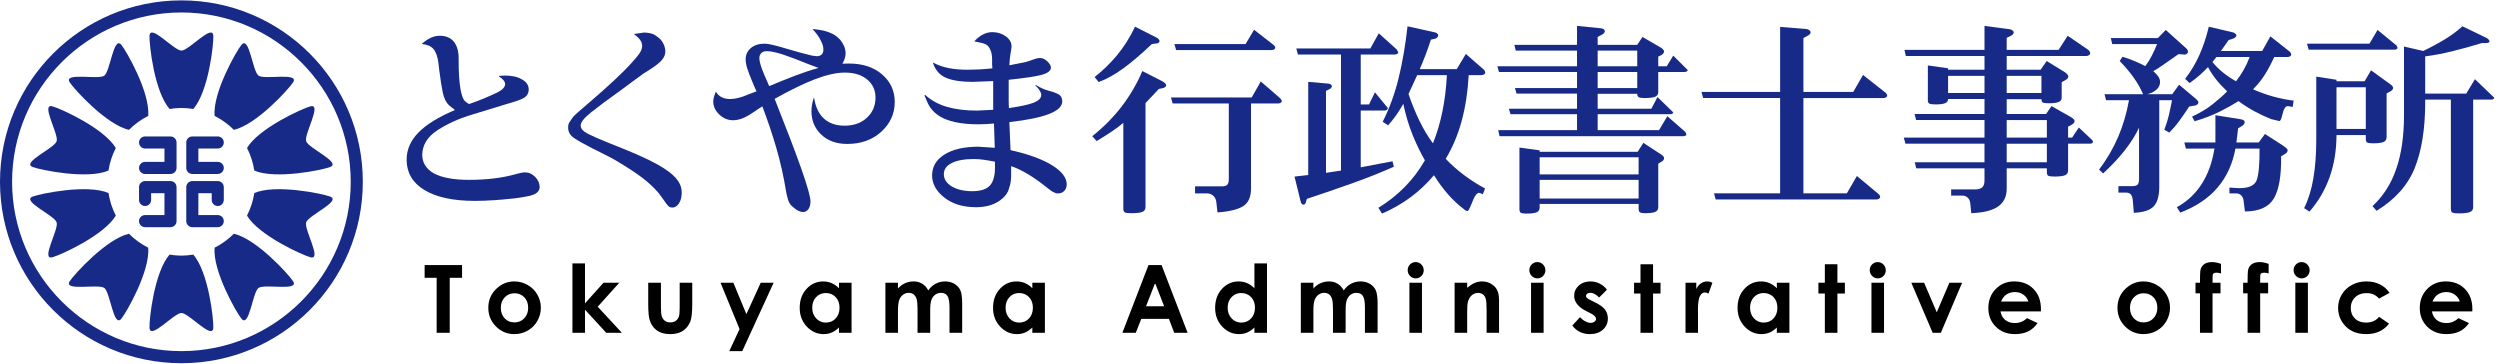
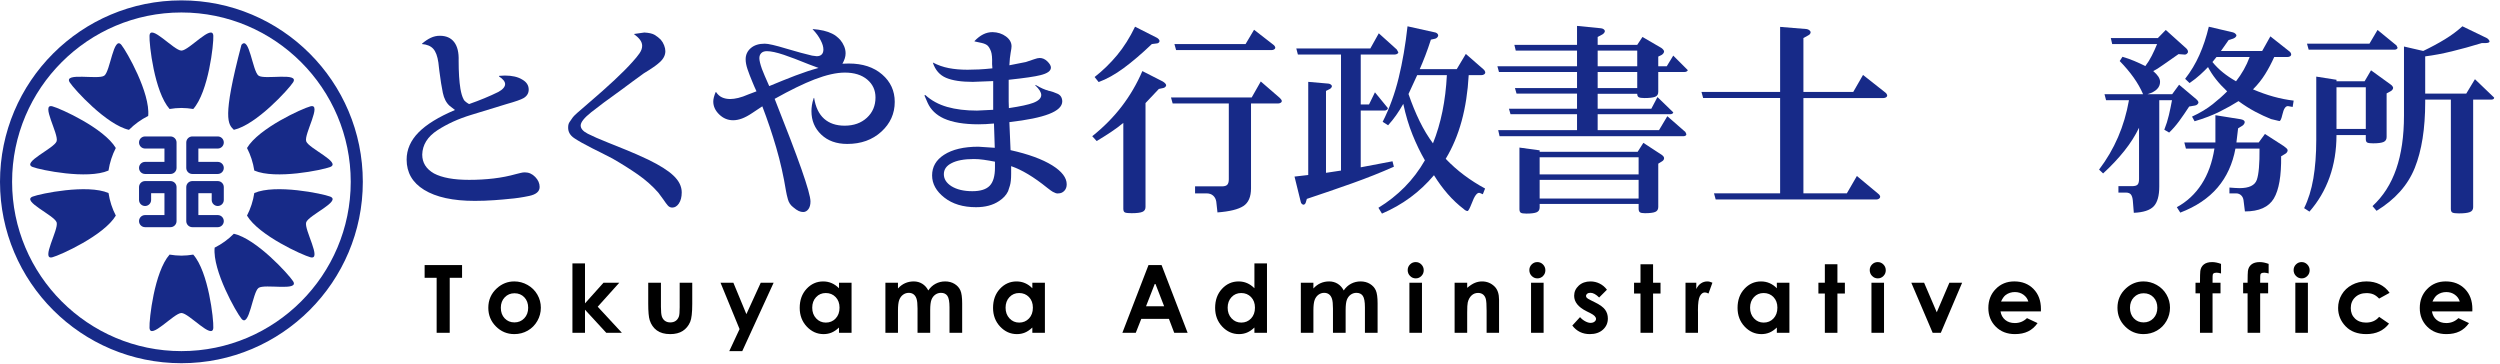
<svg xmlns="http://www.w3.org/2000/svg" version="1.1" id="レイヤー_1" x="0px" y="0px" width="371.108px" height="53.97px" viewBox="-92.094 -34.79 371.108 53.97" enable-background="new -92.094 -34.79 371.108 53.97" xml:space="preserve">
  <g>
    <g>
      <path fill="#172A88" d="M-65.164-32.938c13.857,0,25.134,11.277,25.134,25.133c0,13.861-11.275,25.135-25.134,25.135    c-13.861,0-25.135-11.274-25.135-25.135C-90.298-21.661-79.023-32.938-65.164-32.938 M-65.164-34.734    c-14.875,0-26.93,12.058-26.93,26.929c0,14.872,12.056,26.93,26.93,26.93c14.871,0,26.928-12.058,26.928-26.93    C-38.234-22.677-50.291-34.734-65.164-34.734L-65.164-34.734z" />
      <g>
        <path fill="#172A88" d="M-66.785-8.965h-3.773c-0.498,0-0.899-0.401-0.899-0.896c0-0.498,0.401-0.899,0.899-0.899h2.876v-1.981     h-2.876c-0.498,0-0.899-0.402-0.899-0.899c0-0.498,0.401-0.897,0.899-0.897h3.773c0.496,0,0.899,0.401,0.899,0.897v3.779     C-65.886-9.366-66.289-8.965-66.785-8.965z" />
        <path fill="#172A88" d="M-66.785-1.068h-3.773c-0.498,0-0.899-0.404-0.899-0.9c0-0.494,0.401-0.896,0.899-0.896h2.876v-3.252     h-1.979v1.009c0,0.494-0.401,0.896-0.897,0.896c-0.498,0-0.899-0.4-0.899-0.896v-1.908c0-0.494,0.401-0.897,0.899-0.897h3.773     c0.496,0,0.899,0.399,0.899,0.897v5.048C-65.886-1.473-66.289-1.068-66.785-1.068z" />
        <path fill="#172A88" d="M-63.547-8.965h3.777c0.496,0,0.897-0.401,0.897-0.896c0-0.498-0.399-0.899-0.897-0.899h-2.877v-1.981     h2.877c0.496,0,0.897-0.402,0.897-0.899c0-0.498-0.399-0.897-0.897-0.897h-3.777c-0.494,0-0.897,0.401-0.897,0.897v3.779     C-64.444-9.366-64.041-8.965-63.547-8.965z" />
        <path fill="#172A88" d="M-63.547-1.068h3.777c0.496,0,0.897-0.404,0.897-0.9c0-0.494-0.399-0.896-0.897-0.896h-2.877v-3.252     h1.979v1.009c0,0.494,0.401,0.896,0.898,0.896c0.496,0,0.897-0.4,0.897-0.896v-1.908c0-0.494-0.399-0.897-0.897-0.897h-3.777     c-0.494,0-0.897,0.399-0.897,0.897v5.048C-64.444-1.473-64.041-1.068-63.547-1.068z" />
      </g>
      <g>
        <g>
          <path fill="#172A88" d="M-63.406-18.61c2.266-2.559,3.046-9.644,2.979-10.868c-0.102-1.849-3.627,2.2-4.735,2.2      c-1.11,0-4.637-4.049-4.737-2.2c-0.067,1.225,0.717,8.309,2.978,10.868c0.575-0.093,1.159-0.154,1.759-0.154      C-64.563-18.763-63.98-18.703-63.406-18.61z" />
          <path fill="#172A88" d="M-66.922,3.003c-2.264,2.559-3.046,9.648-2.979,10.872c0.102,1.846,3.628-2.202,4.737-2.202      c1.11,0,4.633,4.05,4.734,2.202c0.069-1.224-0.713-8.313-2.979-10.872c-0.574,0.093-1.157,0.156-1.756,0.156      C-65.764,3.159-66.348,3.096-66.922,3.003z" />
          <path fill="#172A88" d="M-60.232,1.973c-0.326,3.405,3.203,9.594,3.977,10.544c1.169,1.435,1.642-3.914,2.537-4.565      c0.898-0.654,6.132,0.551,5.125-1.004c-0.665-1.029-5.452-6.291-8.789-7.04C-58.208,0.742-59.171,1.441-60.232,1.973z" />
          <path fill="#172A88" d="M-84.315-19.006c-1.789-0.478,0.972,4.129,0.628,5.184c-0.343,1.053-5.285,3.158-3.556,3.823      c1.144,0.441,8.124,1.887,11.256,0.526c0.184-1.19,0.551-2.316,1.083-3.347C-76.643-15.762-83.132-18.693-84.315-19.006z" />
          <path fill="#172A88" d="M-43.085-5.61c-1.145-0.439-8.125-1.887-11.26-0.526c-0.18,1.19-0.55,2.319-1.083,3.349      c1.741,2.939,8.228,5.87,9.414,6.186c1.79,0.475-0.973-4.129-0.63-5.182C-46.297-2.842-41.357-4.941-43.085-5.61z" />
          <path fill="#172A88" d="M-87.243-5.608c-1.727,0.667,3.213,2.768,3.556,3.826c0.342,1.052-2.417,5.657-0.628,5.18      c1.183-0.313,7.672-3.244,9.413-6.184c-0.534-1.031-0.901-2.16-1.083-3.349C-79.121-7.495-86.099-6.05-87.243-5.608z" />
          <path fill="#172A88" d="M-43.085-9.999c1.729-0.666-3.215-2.77-3.559-3.822c-0.342-1.054,2.42-5.661,0.629-5.184      c-1.186,0.313-7.673,3.244-9.412,6.185c0.533,1.031,0.9,2.16,1.083,3.347C-51.209-8.111-44.23-9.556-43.085-9.999z" />
-           <path fill="#172A88" d="M-72.95-0.09c-3.336,0.75-8.122,6.01-8.788,7.039c-1.007,1.554,4.229,0.353,5.126,1.006      c0.896,0.651,1.368,6,2.537,4.563c0.774-0.95,4.303-7.139,3.978-10.544C-71.159,1.441-72.122,0.742-72.95-0.09z" />
-           <path fill="#172A88" d="M-57.379-15.518c3.334-0.75,8.12-6.01,8.787-7.041c1.007-1.554-4.231-0.351-5.125-1.002      c-0.899-0.653-1.371-6.002-2.539-4.565c-0.775,0.95-4.303,7.141-3.977,10.542C-59.174-17.046-58.208-16.351-57.379-15.518z" />
+           <path fill="#172A88" d="M-57.379-15.518c3.334-0.75,8.12-6.01,8.787-7.041c1.007-1.554-4.231-0.351-5.125-1.002      c-0.899-0.653-1.371-6.002-2.539-4.565C-59.174-17.046-58.208-16.351-57.379-15.518z" />
        </g>
        <path fill="#172A88" d="M-70.096-17.581c0.326-3.402-3.201-9.591-3.977-10.543c-1.168-1.438-1.643,3.912-2.539,4.565     c-0.898,0.651-6.13-0.552-5.126,1.002c0.668,1.031,5.454,6.292,8.788,7.041C-72.12-16.351-71.156-17.046-70.096-17.581z" />
      </g>
    </g>
  </g>
  <g>
    <g>
      <path fill="#172A88" d="M-29.447-28.249v-0.059c0.439-0.381,0.874-0.671,1.304-0.872s0.874-0.3,1.333-0.3    c0.947,0,1.66,0.315,2.139,0.945s0.698,1.545,0.659,2.747c0,1.699,0.088,3.091,0.264,4.175c0.117,0.674,0.269,1.182,0.454,1.523    c0.059,0.156,0.183,0.306,0.374,0.446c0.19,0.143,0.344,0.242,0.461,0.301c0.781-0.273,1.538-0.562,2.271-0.864    s1.426-0.615,2.08-0.938c0.322-0.176,0.569-0.363,0.74-0.563s0.256-0.398,0.256-0.594c0-0.186-0.076-0.373-0.227-0.564    c-0.151-0.189-0.378-0.383-0.681-0.578l0.029-0.088c0.146,0,0.288-0.008,0.425-0.021c0.137-0.016,0.278-0.022,0.425-0.022    c1.074,0,1.934,0.2,2.578,0.601c0.635,0.361,0.952,0.854,0.952,1.479c0,0.537-0.249,0.957-0.747,1.26    c-0.4,0.234-1.25,0.532-2.549,0.894l-5.215,1.597c-1.904,0.576-3.586,1.341-5.046,2.292c-1.46,0.953-2.209,2.156-2.249,3.611    c0,1.201,0.581,2.134,1.743,2.798c1.201,0.635,2.939,0.952,5.215,0.952c1.26,0,2.471-0.068,3.633-0.205s2.28-0.356,3.354-0.659    c0.244-0.059,0.471-0.114,0.681-0.169c0.21-0.053,0.413-0.08,0.608-0.08c0.586,0,1.099,0.227,1.538,0.682    c0.439,0.453,0.659,0.949,0.659,1.486c0,0.664-0.51,1.105-1.531,1.326c-1.021,0.219-2.029,0.368-3.025,0.446    c-0.498,0.059-1.228,0.122-2.19,0.19s-1.921,0.103-2.878,0.103c-3.242,0-5.752-0.547-7.529-1.641    c-1.729-1.064-2.593-2.559-2.593-4.482c0-1.494,0.591-2.842,1.772-4.043c1.162-1.182,2.964-2.29,5.405-3.325l-0.806-0.63    c-0.488-0.439-0.82-1.079-0.996-1.919s-0.347-1.914-0.513-3.223c-0.02-0.195-0.044-0.398-0.073-0.607    c-0.029-0.211-0.054-0.428-0.073-0.652c-0.137-0.957-0.391-1.641-0.762-2.051S-28.704-28.191-29.447-28.249z" />
      <path fill="#172A88" d="M2.001-29.743l1.553-0.22c0.703,0.039,1.218,0.159,1.545,0.359s0.623,0.432,0.886,0.696    c0.215,0.244,0.383,0.525,0.505,0.842s0.183,0.608,0.183,0.872c0,0.596-0.278,1.143-0.835,1.641    c-0.42,0.4-1.211,0.952-2.373,1.655c-0.605,0.439-1.182,0.859-1.729,1.26s-1.06,0.781-1.538,1.143    c-1.982,1.416-3.494,2.539-4.534,3.369s-1.56,1.484-1.56,1.963c0,0.459,0.354,0.869,1.062,1.23s1.711,0.801,3.01,1.318    c0.801,0.322,1.697,0.684,2.688,1.084s2.078,0.879,3.259,1.436c1.719,0.84,2.959,1.621,3.721,2.344    c0.84,0.781,1.26,1.621,1.26,2.52c0,0.684-0.142,1.235-0.425,1.655c-0.273,0.4-0.601,0.601-0.981,0.601    c-0.264,0-0.486-0.105-0.667-0.315S6.654-4.768,6.439-5.09C6.312-5.246,6.185-5.419,6.058-5.611    C5.931-5.8,5.785-5.998,5.619-6.203C4.74-7.199,3.732-8.093,2.594-8.884s-2.385-1.577-3.743-2.358    c-0.586-0.303-1.133-0.583-1.641-0.843c-0.508-0.258-0.981-0.495-1.421-0.71c-1.123-0.566-2-1.06-2.629-1.479    s-0.935-0.957-0.916-1.611c0-0.342,0.076-0.612,0.227-0.813s0.305-0.423,0.461-0.667c0.117-0.195,0.898-0.903,2.344-2.124    c2.998-2.559,5.166-4.59,6.504-6.094c0.439-0.479,0.791-0.908,1.055-1.289s0.396-0.752,0.396-1.113    c0-0.313-0.105-0.61-0.315-0.894S2.401-29.45,2.001-29.743z" />
      <path fill="#172A88" d="M14.138-21.115h0.073c0.234,0.361,0.527,0.622,0.879,0.784c0.352,0.16,0.757,0.241,1.216,0.241    c0.342,0,0.737-0.054,1.187-0.161s0.952-0.283,1.509-0.527l1.201-0.454c-0.117-0.234-0.222-0.466-0.315-0.696    c-0.093-0.229-0.188-0.456-0.286-0.681c-0.303-0.723-0.547-1.357-0.732-1.904s-0.278-1.04-0.278-1.479    c0-0.664,0.254-1.216,0.762-1.655s1.201-0.659,2.08-0.659c0.518,0,1.597,0.249,3.237,0.747c1.543,0.459,2.803,0.801,3.779,1.025    l0.688,0.088c0.322,0,0.569-0.085,0.74-0.256s0.256-0.417,0.256-0.74c0-0.4-0.132-0.85-0.396-1.348    c-0.273-0.557-0.674-1.108-1.201-1.655l0.029-0.029c1.182,0.088,2.134,0.313,2.856,0.674c0.42,0.195,0.83,0.513,1.23,0.952    c0.225,0.264,0.41,0.569,0.557,0.916s0.22,0.701,0.22,1.062c0,0.244-0.039,0.491-0.117,0.74s-0.195,0.515-0.352,0.798l0.952-0.029    c2.041,0,3.687,0.54,4.937,1.618c1.25,1.08,1.875,2.439,1.875,4.08c0,1.738-0.664,3.213-1.992,4.424s-3.013,1.816-5.054,1.816    c-1.602,0-2.888-0.461-3.86-1.385c-0.972-0.922-1.458-2.082-1.458-3.479c0-0.283,0.024-0.583,0.073-0.9s0.137-0.667,0.264-1.048    l0.059-0.029c0.215,1.377,0.708,2.409,1.479,3.099c0.771,0.688,1.787,1.032,3.047,1.032c1.357,0,2.461-0.393,3.311-1.179    s1.274-1.79,1.274-3.011c0-1.084-0.41-1.97-1.23-2.659c-0.82-0.688-1.929-1.032-3.325-1.032c-1.24,0-2.739,0.337-4.497,1.011    c-1.621,0.625-3.594,1.587-5.918,2.886c1.787,4.502,3.11,7.974,3.97,10.415c0.898,2.559,1.348,4.165,1.348,4.819    c0,0.488-0.105,0.872-0.315,1.149c-0.21,0.279-0.466,0.418-0.769,0.418c-0.215,0-0.437-0.051-0.667-0.154    c-0.229-0.102-0.515-0.3-0.857-0.593C25.247-4.348,25-4.724,24.868-5.193s-0.227-0.884-0.286-1.245    c-0.361-2.217-0.842-4.355-1.443-6.416s-1.292-4.111-2.073-6.152l-1.523,1.011c-0.537,0.361-1.035,0.628-1.494,0.799    s-0.898,0.256-1.318,0.256c-0.781,0-1.467-0.285-2.058-0.857c-0.591-0.57-0.886-1.213-0.886-1.926    c0-0.186,0.029-0.393,0.088-0.623C13.933-20.575,14.021-20.832,14.138-21.115z M29.417-24.704l-1.377-0.513    c-1.641-0.664-2.9-1.143-3.779-1.436c-1.084-0.361-1.924-0.542-2.52-0.542c-0.361,0-0.637,0.095-0.828,0.286    s-0.286,0.442-0.286,0.754c0,0.342,0.127,0.874,0.381,1.597c0.186,0.498,0.547,1.348,1.084,2.549    c1.377-0.576,2.671-1.096,3.882-1.561C27.185-24.032,28.333-24.411,29.417-24.704z" />
      <path fill="#172A88" d="M57.741-25.1l2.446-0.483c0.488-0.156,0.901-0.295,1.238-0.417s0.608-0.183,0.813-0.183    c0.42,0,0.803,0.171,1.15,0.513s0.52,0.645,0.52,0.908c0,0.498-0.518,0.874-1.553,1.128c-0.781,0.205-2.354,0.435-4.717,0.688    c0,0.381,0,0.752,0,1.113s0,0.723,0,1.084s0,0.706,0,1.033s0.01,0.651,0.029,0.974c1.709-0.254,2.91-0.513,3.604-0.776    c0.801-0.303,1.201-0.693,1.201-1.172c0-0.195-0.076-0.415-0.227-0.659s-0.374-0.503-0.667-0.776l0.059-0.059    c0.4,0.234,0.75,0.418,1.047,0.549c0.298,0.133,0.569,0.228,0.813,0.286c0.02,0.02,0.049,0.034,0.088,0.044    s0.078,0.015,0.117,0.015c0.342,0.078,0.737,0.218,1.187,0.417c0.449,0.201,0.684,0.574,0.703,1.121    c0,0.752-0.659,1.382-1.978,1.89c-1.279,0.498-3.237,0.898-5.874,1.201l0.176,4.16c2.637,0.586,4.697,1.338,6.182,2.256    c1.436,0.898,2.153,1.836,2.153,2.813c0,0.4-0.12,0.726-0.359,0.974c-0.239,0.25-0.53,0.374-0.872,0.374    c-0.117,0.029-0.251,0.018-0.403-0.036s-0.295-0.12-0.432-0.198c-0.117-0.059-0.396-0.259-0.835-0.601    c-1.982-1.602-3.765-2.671-5.347-3.208v1.143c0,0.762-0.061,1.343-0.183,1.743s-0.212,0.679-0.271,0.835    c-0.273,0.576-0.723,1.064-1.348,1.465c-0.898,0.605-2.036,0.908-3.413,0.908c-1.924,0-3.491-0.476-4.702-1.429    c-1.211-0.951-1.816-2.048-1.816-3.288c0-1.279,0.591-2.3,1.772-3.062c1.24-0.801,2.939-1.201,5.098-1.201l2.432,0.161    l-0.117-3.604c-0.42,0.039-0.825,0.068-1.216,0.088s-0.757,0.029-1.099,0.029c-2.139,0-3.848-0.288-5.127-0.864    c-1.143-0.527-1.943-1.299-2.402-2.314l-0.483-1.113l0.132-0.059c0.898,0.82,1.982,1.411,3.252,1.772s2.744,0.542,4.424,0.542    l2.402-0.117v-4.263l-3.032,0.117c-1.699,0-3.02-0.2-3.962-0.601s-1.594-1.143-1.956-2.227l0.029-0.029    c0.723,0.381,1.499,0.652,2.329,0.813c0.83,0.162,1.758,0.242,2.783,0.242c0.498,0,1.057-0.015,1.677-0.044    s1.292-0.083,2.014-0.161l-0.044-0.63c0.029-0.898-0.027-1.533-0.168-1.904s-0.305-0.649-0.491-0.835    c-0.195-0.176-0.483-0.308-0.864-0.396s-0.742-0.166-1.084-0.234v-0.059c0.42-0.439,0.85-0.769,1.289-0.989s0.903-0.33,1.392-0.33    c0.771,0.02,1.433,0.234,1.985,0.645s0.828,0.898,0.828,1.465c0,0.176-0.044,0.493-0.132,0.952S57.78-25.881,57.741-25.1z     M55.602-9.924v-0.864c-0.596-0.117-1.15-0.213-1.663-0.285c-0.513-0.074-0.999-0.11-1.458-0.11c-1.455,0-2.573,0.21-3.354,0.63    c-0.742,0.381-1.113,0.923-1.113,1.626s0.371,1.294,1.113,1.772c0.801,0.498,1.841,0.747,3.12,0.747    c1.201,0,2.061-0.271,2.578-0.813C55.344-7.763,55.602-8.664,55.602-9.924z" />
      <path fill="#172A88" d="M77.95-19.49v15.425c0,0.361-0.159,0.605-0.476,0.732s-0.847,0.19-1.589,0.19    c-0.479,0-0.803-0.034-0.974-0.103s-0.256-0.254-0.256-0.557v-12.744c-0.576,0.479-1.196,0.938-1.86,1.377    s-1.362,0.879-2.095,1.318l-0.659-0.718c1.68-1.338,3.135-2.808,4.365-4.409s2.256-3.354,3.076-5.259l3.018,1.538    c0.166,0.098,0.293,0.198,0.381,0.3c0.088,0.104,0.132,0.193,0.132,0.271s-0.044,0.161-0.132,0.249s-0.195,0.142-0.322,0.161    l-0.63,0.132L77.95-19.49z M76.397-30.827l3.267,1.655c0.098,0.059,0.183,0.132,0.256,0.22s0.11,0.171,0.11,0.249    c0,0.107-0.046,0.195-0.139,0.264s-0.198,0.103-0.315,0.103l-0.688,0.088c-1.484,1.416-2.871,2.6-4.16,3.553    c-1.289,0.951-2.534,1.647-3.735,2.087l-0.601-0.747c1.221-0.957,2.332-2.036,3.333-3.237S75.616-29.206,76.397-30.827z     M93.712-20.324l1.348-2.373l2.842,2.461c0.078,0.078,0.144,0.156,0.198,0.234s0.081,0.151,0.081,0.22    c0,0.098-0.056,0.181-0.168,0.249s-0.237,0.103-0.374,0.103h-4.028v12.598c0,1.26-0.378,2.136-1.135,2.629    s-2.039,0.809-3.845,0.945l-0.176-1.597c-0.059-0.371-0.212-0.669-0.461-0.894s-0.583-0.337-1.003-0.337h-1.685v-1.04h3.984    c0.381,0,0.647-0.08,0.798-0.242c0.151-0.16,0.227-0.432,0.227-0.813v-11.25h-8.335l-0.249-0.894H93.712z M92.803-28.249    l1.26-2.124l2.886,2.241c0.078,0.059,0.142,0.129,0.19,0.212s0.073,0.154,0.073,0.212c0,0.098-0.054,0.181-0.161,0.249    s-0.234,0.103-0.381,0.103h-14.18l-0.249-0.894H92.803z" />
      <path fill="#172A88" d="M111.319-27.59l1.26-2.256l2.666,2.402l0.234,0.425c0,0.078-0.054,0.151-0.161,0.22    s-0.234,0.103-0.381,0.103h-5.039v7.412h1.23l0.879-1.802l1.919,2.344c0,0.098-0.051,0.183-0.154,0.257    c-0.103,0.072-0.212,0.109-0.33,0.109h-3.545v8.423l4.717-0.894l0.205,0.806c-1.934,0.859-3.982,1.675-6.145,2.446    s-4.421,1.548-6.775,2.329l-0.161,0.542c-0.039,0.117-0.093,0.2-0.161,0.249s-0.132,0.073-0.19,0.073s-0.134-0.039-0.227-0.117    s-0.149-0.181-0.168-0.308l-0.923-3.75l2.036-0.234v-13.828l3.032,0.264c0.137,0.02,0.251,0.071,0.344,0.153    c0.093,0.084,0.139,0.154,0.139,0.213c0,0.078-0.032,0.159-0.095,0.242s-0.134,0.144-0.212,0.183l-0.571,0.293v12.158l2.227-0.337    v-17.227h-6.401l-0.234-0.894H111.319z M124.151-24.529l1.348-2.256l2.681,2.344c0.059,0.059,0.107,0.13,0.146,0.213    s0.059,0.153,0.059,0.212c0,0.098-0.057,0.186-0.169,0.264s-0.256,0.117-0.432,0.117h-1.86c-0.137,2.48-0.486,4.751-1.048,6.812    s-1.35,3.931-2.365,5.61c0.84,0.879,1.748,1.685,2.725,2.417s2.017,1.396,3.12,1.992l-0.337,0.85l-0.439-0.19    c-0.381-0.137-0.791,0.396-1.23,1.597c-0.283,0.723-0.483,1.084-0.601,1.084c-0.078,0-0.169-0.027-0.271-0.08    c-0.104-0.055-0.193-0.12-0.271-0.198c-0.859-0.654-1.655-1.401-2.388-2.241s-1.416-1.772-2.051-2.798    c-1.064,1.26-2.236,2.361-3.516,3.304c-1.279,0.941-2.681,1.74-4.204,2.395l-0.527-0.864c1.436-0.879,2.729-1.899,3.882-3.062    s2.158-2.49,3.018-3.984c-0.664-1.143-1.277-2.41-1.838-3.801c-0.562-1.393-1.018-2.918-1.37-4.578    c-0.342,0.605-0.698,1.172-1.069,1.699s-0.767,1.021-1.187,1.479l-0.806-0.513c1.016-2.012,1.809-4.189,2.38-6.533    s1.008-4.893,1.311-7.646l4.16,0.923c0.117,0.039,0.212,0.1,0.286,0.183c0.072,0.083,0.109,0.164,0.109,0.242    c0,0.098-0.051,0.203-0.154,0.315c-0.102,0.112-0.231,0.178-0.388,0.198l-0.542,0.117c-0.264,0.82-0.535,1.594-0.813,2.322    c-0.279,0.728-0.56,1.414-0.843,2.058H124.151z M118.277-23.635l-1.289,2.798c0.498,1.455,1.048,2.798,1.647,4.028    c0.602,1.23,1.263,2.329,1.985,3.296c0.596-1.484,1.064-3.066,1.406-4.746s0.562-3.472,0.659-5.376H118.277z" />
      <path fill="#172A88" d="M145.069-29.304v1.172h5.874l0.776-1.172l2.798,1.626c0.117,0.078,0.215,0.168,0.293,0.271    s0.117,0.183,0.117,0.242c0,0.098-0.034,0.195-0.103,0.293s-0.161,0.181-0.278,0.249l-0.483,0.234v1.436h1.26l0.967-1.582    l2.153,2.153c0,0.059-0.044,0.12-0.132,0.184s-0.205,0.095-0.352,0.095h-3.896v2.959c0,0.361-0.159,0.604-0.477,0.726    s-0.837,0.183-1.56,0.183c-0.42,0-0.706-0.041-0.856-0.124c-0.152-0.083-0.228-0.252-0.228-0.506h-5.874v2.212h7.969l0.908-1.729    l2.344,2.271c0,0.078-0.047,0.145-0.139,0.197c-0.094,0.055-0.198,0.081-0.315,0.081h-10.767v2.358h9.111l1.23-2.065l2.681,2.344    l0.146,0.322c0,0.107-0.047,0.186-0.14,0.234s-0.197,0.073-0.314,0.073h-27.275l-0.205-0.908h11.704v-2.358h-9.873l-0.234-0.82    h10.107v-2.241h-8.979l-0.234-0.82h9.214v-2.388h-11.587l-0.234-0.85h11.821v-2.329h-9.097l-0.205-0.85h9.302v-2.813l3.56,0.352    c0.166,0.02,0.303,0.071,0.41,0.154s0.161,0.173,0.161,0.271c0,0.078-0.034,0.164-0.103,0.256s-0.151,0.168-0.249,0.227    L145.069-29.304z M136.456-12.473v0.22h14.546l0.85-1.333l2.754,1.802c0.117,0.088,0.2,0.171,0.249,0.249s0.073,0.156,0.073,0.234    s-0.024,0.159-0.073,0.241c-0.049,0.084-0.122,0.154-0.22,0.213l-0.571,0.352v6.431c0,0.361-0.149,0.605-0.447,0.732    s-0.808,0.19-1.53,0.19c-0.361,0-0.608-0.044-0.739-0.132c-0.133-0.088-0.198-0.264-0.198-0.527v-0.718h-14.692v0.513    c0,0.361-0.151,0.605-0.454,0.732s-0.811,0.19-1.523,0.19c-0.42,0-0.696-0.044-0.827-0.132c-0.133-0.088-0.198-0.264-0.198-0.527    v-9.141L136.456-12.473z M136.456-11.448v2.549h14.692v-2.549H136.456z M136.456-8.093v2.769h14.692v-2.769H136.456z     M145.069-27.282v2.329h5.874v-2.329H145.069z M145.069-24.104v2.388h5.874v-2.388H145.069z" />
      <path fill="#172A88" d="M183.009-21.145l1.45-2.52l3.325,2.622c0.078,0.059,0.142,0.132,0.19,0.22s0.073,0.161,0.073,0.22    c0,0.098-0.054,0.184-0.161,0.256c-0.107,0.074-0.239,0.11-0.396,0.11h-11.88v14.15h6.445l1.494-2.578l3.149,2.622    c0.107,0.078,0.186,0.161,0.234,0.249s0.073,0.161,0.073,0.22c0,0.107-0.057,0.2-0.169,0.278s-0.236,0.117-0.373,0.117h-23.877    l-0.249-0.908h9.814v-14.15h-11.426l-0.249-0.908h11.675v-9.653l3.926,0.322c0.166,0.02,0.308,0.081,0.425,0.183    s0.176,0.193,0.176,0.271c0,0.098-0.029,0.188-0.088,0.271s-0.146,0.154-0.264,0.212l-0.718,0.396v7.998H183.009z" />
-       <path fill="#172A88" d="M197.086-24.441h5.405v-2.036h-11.675l-0.205-0.908h11.88v-3.56l3.779,0.498    c0.156,0.029,0.29,0.093,0.402,0.19s0.169,0.186,0.169,0.264c0,0.098-0.047,0.198-0.14,0.3s-0.207,0.183-0.344,0.242l-0.571,0.278    v1.787h7.705l1.348-2.095l2.974,2.036c0.117,0.078,0.207,0.168,0.271,0.271c0.063,0.103,0.095,0.193,0.095,0.271    c0,0.117-0.057,0.217-0.169,0.3s-0.246,0.125-0.402,0.125h-11.821v2.036h5.039l0.894-1.289l2.739,1.685    c0.156,0.117,0.273,0.225,0.352,0.322s0.117,0.19,0.117,0.278c0,0.098-0.029,0.19-0.088,0.278s-0.146,0.161-0.264,0.22    l-0.63,0.366v2.285c0,0.313-0.151,0.53-0.454,0.651c-0.303,0.123-0.781,0.184-1.436,0.184c-0.439,0-0.735-0.034-0.886-0.103    c-0.152-0.068-0.228-0.234-0.228-0.498h-5.156v2.197h5.845l0.806-1.172l2.944,1.67c0.166,0.107,0.288,0.205,0.366,0.293    s0.117,0.171,0.117,0.249c0,0.107-0.039,0.21-0.117,0.308s-0.181,0.176-0.308,0.234l-0.542,0.308v1.611h0.601l0.996-1.494    l1.948,1.831c0.059,0.059,0.098,0.107,0.117,0.146s0.029,0.088,0.029,0.146c0,0.078-0.039,0.145-0.117,0.198    s-0.186,0.08-0.322,0.08h-3.252v3.955c0,0.361-0.153,0.605-0.462,0.732c-0.307,0.127-0.832,0.19-1.574,0.19    c-0.42,0-0.711-0.034-0.871-0.103c-0.162-0.068-0.242-0.244-0.242-0.527v-0.586h-5.962v3.018c0,1.182-0.435,2.067-1.304,2.658    s-2.188,0.916-3.955,0.975l-0.146-1.465c-0.039-0.361-0.168-0.643-0.389-0.842c-0.219-0.2-0.49-0.301-0.813-0.301h-1.641v-0.923    h3.618c0.439,0,0.771-0.1,0.996-0.3s0.337-0.535,0.337-1.004v-1.816h-10.122l-0.234-0.908h10.356v-2.754h-11.733l-0.249-0.908    h11.982v-2.607H192.34l-0.234-0.894h10.386v-2.227h-5.405c0,0.303-0.151,0.513-0.454,0.63s-0.771,0.176-1.406,0.176    c-0.42,0-0.716-0.034-0.887-0.103s-0.256-0.234-0.256-0.498v-5.186l3.003,0.425V-24.441z M202.491-23.532h-5.405v2.549h5.405    V-23.532z M210.943-23.532h-5.156v2.549h5.156V-23.532z M205.787-14.363h5.962v-2.607h-5.962V-14.363z M211.749-13.454h-5.962    v2.754h5.962V-13.454z" />
      <path fill="#172A88" d="M221.446-28.249l-0.205-0.894h6.987l1.172-1.201l3.062,2.754c0.078,0.078,0.137,0.159,0.176,0.242    s0.059,0.164,0.059,0.242c0,0.117-0.062,0.222-0.184,0.315s-0.261,0.125-0.417,0.095l-0.806-0.059    c-1.084,0.762-1.846,1.294-2.285,1.597c-0.645,0.459-1.133,0.767-1.465,0.923c0.332,0.283,0.583,0.555,0.754,0.813    c0.171,0.26,0.257,0.521,0.257,0.784c0,0.42-0.153,0.784-0.462,1.091c-0.307,0.309-0.773,0.555-1.398,0.74h3.662l1.025-1.406    l2.52,2.124c0.117,0.098,0.205,0.193,0.264,0.286s0.088,0.168,0.088,0.227c0,0.078-0.049,0.168-0.146,0.271    c-0.098,0.102-0.225,0.163-0.381,0.183l-0.85,0.146c-0.518,0.801-1.016,1.526-1.494,2.175c-0.479,0.65-0.972,1.214-1.479,1.692    l-0.718-0.425c0.283-0.713,0.51-1.436,0.682-2.168c0.17-0.732,0.324-1.47,0.461-2.212h-1.89v12.817    c0,1.377-0.276,2.355-0.827,2.938c-0.553,0.58-1.536,0.9-2.952,0.959l-0.146-1.802c-0.039-0.42-0.135-0.726-0.286-0.915    c-0.151-0.191-0.407-0.286-0.769-0.286h-1.084v-0.952h2.021c0.4,0,0.674-0.075,0.82-0.227s0.22-0.428,0.22-0.828v-7.617    c-0.557,1.162-1.284,2.307-2.183,3.436c-0.898,1.127-1.948,2.243-3.149,3.347l-0.601-0.571c1.143-1.504,2.082-3.11,2.819-4.819    s1.277-3.535,1.619-5.479h-3.398l-0.234-0.894h5.728c-0.361-0.84-0.83-1.665-1.406-2.476s-1.265-1.626-2.065-2.446l0.41-0.63    c0.605,0.176,1.187,0.381,1.743,0.615s1.108,0.488,1.655,0.762c0.361-0.479,0.682-0.994,0.959-1.545    c0.279-0.552,0.54-1.125,0.784-1.721H221.446z M232.388-12.737l-0.234-0.908h4.614v-4.043l3.779,0.601    c0.186,0.039,0.327,0.093,0.425,0.161s0.146,0.156,0.146,0.264c0,0.078-0.029,0.166-0.088,0.264s-0.127,0.176-0.205,0.234    l-0.688,0.425l-0.249,2.095h3.311l0.923-1.26l2.798,1.802c0.176,0.127,0.315,0.239,0.417,0.337    c0.104,0.098,0.154,0.195,0.154,0.293s-0.037,0.198-0.109,0.3c-0.074,0.104-0.169,0.184-0.286,0.242l-0.571,0.337    c0.039,2.9-0.322,4.99-1.084,6.27s-2.192,1.919-4.292,1.919l-0.205-1.655c-0.039-0.303-0.159-0.55-0.358-0.739    c-0.201-0.191-0.452-0.286-0.755-0.286h-0.981V-6.95c0.273,0.02,0.537,0.039,0.791,0.059s0.488,0.029,0.703,0.029    c1.426,0,2.282-0.41,2.57-1.23s0.423-2.368,0.403-4.644h-3.574c-0.42,2.275-1.304,4.204-2.651,5.786s-3.193,2.822-5.537,3.721    l-0.513-0.806c1.504-0.82,2.729-1.96,3.677-3.421c0.947-1.459,1.582-3.22,1.904-5.28H232.388z M243.712-27.224l1.216-2.168    l2.856,2.256c0.078,0.059,0.137,0.132,0.176,0.22s0.059,0.161,0.059,0.22c0,0.107-0.054,0.195-0.161,0.264    s-0.239,0.103-0.396,0.103h-1.963c-0.4,0.898-0.85,1.748-1.348,2.549s-1.099,1.553-1.802,2.256    c1.025,0.439,2.038,0.798,3.04,1.077c1,0.277,1.999,0.476,2.995,0.593l-0.146,0.938l-0.659-0.117    c-0.381-0.059-0.674,0.371-0.879,1.289c-0.137,0.615-0.283,0.923-0.439,0.923l-1.23-0.293c-0.762-0.303-1.548-0.669-2.358-1.099    s-1.636-0.952-2.476-1.567c-0.781,0.498-1.707,1.016-2.775,1.553c-1.07,0.537-2.317,1.016-3.743,1.436l-0.381-0.688    c1.201-0.557,2.222-1.169,3.062-1.839c0.84-0.668,1.558-1.306,2.153-1.911c-0.635-0.596-1.189-1.194-1.663-1.794    c-0.474-0.602-0.866-1.204-1.179-1.81c-0.342,0.361-0.732,0.742-1.172,1.143s-0.962,0.811-1.567,1.23l-0.659-0.63    c0.84-1.074,1.546-2.251,2.116-3.53c0.572-1.279,1.038-2.681,1.399-4.204l3.574,0.835c0.156,0.039,0.283,0.11,0.381,0.212    s0.146,0.183,0.146,0.242c0,0.078-0.044,0.164-0.132,0.256s-0.21,0.168-0.366,0.227l-0.659,0.205l-1.143,1.626H243.712z     M236.929-26.33l-0.601,0.747c0.459,0.566,0.979,1.084,1.561,1.553c0.58,0.469,1.228,0.903,1.94,1.304    c0.42-0.537,0.801-1.106,1.143-1.706c0.342-0.602,0.635-1.233,0.879-1.897H236.929z" />
      <path fill="#172A88" d="M254.742-22.947v0.22h4.175l0.952-1.626l2.915,2.109c0.117,0.078,0.207,0.166,0.271,0.264    c0.063,0.098,0.095,0.176,0.095,0.234c0,0.088-0.036,0.181-0.11,0.278c-0.072,0.098-0.168,0.176-0.285,0.234l-0.571,0.308v6.475    c0,0.361-0.153,0.607-0.462,0.74c-0.307,0.131-0.822,0.197-1.545,0.197c-0.42,0-0.706-0.037-0.857-0.109    c-0.151-0.074-0.227-0.247-0.227-0.521v-0.601h-4.351c0,2.256-0.34,4.339-1.019,6.248s-1.677,3.615-2.995,5.119l-0.791-0.513    c0.625-1.26,1.081-2.729,1.37-4.409c0.287-1.68,0.432-3.589,0.432-5.728v-9.39L254.742-22.947z M259.635-28.308l1.201-2.036    l2.813,2.3l0.161,0.337c0,0.078-0.047,0.146-0.139,0.205c-0.094,0.059-0.198,0.088-0.315,0.088h-12.744l-0.249-0.894H259.635z     M254.742-21.833v6.182h4.351v-6.182H254.742z M267.911-20.896h6.094l1.289-2.139l2.856,2.739c0,0.098-0.042,0.171-0.124,0.22    c-0.084,0.049-0.184,0.073-0.301,0.073h-2.695v15.967c0,0.361-0.166,0.605-0.498,0.732s-0.869,0.19-1.611,0.19    c-0.479,0-0.799-0.039-0.959-0.117c-0.162-0.078-0.242-0.259-0.242-0.542v-16.23h-3.809v0.366c0,3.936-0.516,7.19-1.545,9.764    c-1.031,2.573-2.923,4.699-5.677,6.379l-0.601-0.703c1.582-1.455,2.756-3.293,3.523-5.516c0.766-2.221,1.149-4.86,1.149-7.917    v-10.254l2.856,0.659c1.182-0.566,2.256-1.145,3.223-1.736s1.831-1.233,2.593-1.926l3.604,1.743    c0.117,0.059,0.217,0.142,0.3,0.249s0.125,0.19,0.125,0.249c0,0.088-0.057,0.151-0.168,0.19c-0.113,0.039-0.257,0.059-0.433,0.059    h-0.542c-1.563,0.479-3.045,0.889-4.445,1.23c-1.402,0.342-2.723,0.591-3.963,0.747V-20.896z" />
    </g>
    <g>
      <path d="M-29.062,4.558h5.558v1.887h-1.832v8.169h-1.941V6.445h-1.784V4.558z" />
      <path d="M-15.754,6.985c0.702,0,1.361,0.176,1.979,0.526s1.1,0.827,1.446,1.429s0.52,1.251,0.52,1.948    c0,0.702-0.174,1.358-0.523,1.969s-0.824,1.088-1.425,1.433c-0.602,0.344-1.265,0.516-1.989,0.516    c-1.066,0-1.977-0.379-2.731-1.139c-0.754-0.758-1.131-1.68-1.131-2.765c0-1.162,0.426-2.131,1.278-2.905    C-17.583,7.322-16.724,6.985-15.754,6.985z M-15.723,8.742c-0.58,0-1.063,0.202-1.448,0.604c-0.386,0.404-0.579,0.92-0.579,1.549    c0,0.647,0.19,1.171,0.572,1.572c0.381,0.401,0.864,0.602,1.448,0.602s1.07-0.203,1.458-0.608s0.582-0.928,0.582-1.565    s-0.19-1.156-0.572-1.555C-14.642,8.941-15.13,8.742-15.723,8.742z" />
      <path d="M-7.121,4.305h1.866v5.938l2.748-3.066h2.344l-3.204,3.564l3.587,3.873h-2.316l-3.158-3.428v3.428h-1.866V4.305z" />
      <path d="M4.13,7.177h1.887v3.582c0,0.697,0.048,1.182,0.144,1.453c0.096,0.271,0.25,0.481,0.462,0.632s0.474,0.226,0.785,0.226    s0.574-0.074,0.792-0.223c0.217-0.147,0.378-0.365,0.483-0.652c0.078-0.214,0.117-0.672,0.117-1.374V7.177h1.866v3.151    c0,1.299-0.103,2.188-0.308,2.666c-0.25,0.583-0.62,1.031-1.107,1.343c-0.488,0.313-1.107,0.469-1.859,0.469    c-0.816,0-1.476-0.183-1.979-0.547s-0.858-0.873-1.063-1.524c-0.146-0.451-0.219-1.271-0.219-2.461V7.177z" />
      <path d="M14.863,7.177h1.907l1.932,4.667l2.132-4.667h1.913l-4.658,10.158H16.16l1.529-3.275L14.863,7.177z" />
      <path d="M32.448,7.177h1.866v7.438h-1.866v-0.786c-0.364,0.347-0.729,0.596-1.096,0.749c-0.367,0.152-0.764,0.229-1.192,0.229    c-0.96,0-1.791-0.373-2.492-1.117c-0.701-0.746-1.051-1.672-1.051-2.779c0-1.148,0.339-2.09,1.018-2.823s1.502-1.101,2.472-1.101    c0.446,0,0.865,0.084,1.256,0.253c0.392,0.169,0.753,0.422,1.086,0.759V7.177z M30.486,8.708c-0.577,0-1.056,0.204-1.438,0.611    c-0.381,0.408-0.572,0.932-0.572,1.569c0,0.643,0.194,1.171,0.583,1.586c0.388,0.415,0.866,0.622,1.434,0.622    c0.586,0,1.072-0.204,1.458-0.611c0.386-0.408,0.579-0.942,0.579-1.604c0-0.647-0.193-1.171-0.579-1.572    C31.565,8.908,31.076,8.708,30.486,8.708z" />
      <path d="M39.337,7.177h1.866v0.854c0.319-0.351,0.674-0.613,1.064-0.786c0.39-0.173,0.815-0.26,1.276-0.26    c0.465,0,0.884,0.114,1.258,0.342s0.675,0.561,0.903,0.998c0.296-0.438,0.66-0.771,1.091-0.998s0.902-0.342,1.413-0.342    c0.529,0,0.994,0.123,1.396,0.369s0.69,0.567,0.866,0.964c0.175,0.396,0.263,1.041,0.263,1.935v4.361h-1.88v-3.773    c0-0.843-0.105-1.414-0.314-1.713C48.329,8.83,48.014,8.68,47.595,8.68c-0.319,0-0.605,0.091-0.858,0.273    s-0.441,0.434-0.564,0.756c-0.123,0.32-0.185,0.837-0.185,1.548v3.356h-1.88v-3.603c0-0.665-0.049-1.147-0.147-1.446    c-0.098-0.298-0.246-0.521-0.442-0.666S43.085,8.68,42.807,8.68c-0.311,0-0.593,0.092-0.847,0.277    c-0.253,0.184-0.443,0.442-0.568,0.775s-0.188,0.856-0.188,1.572v3.309h-1.866V7.177z" />
      <path d="M61.149,7.177h1.866v7.438h-1.866v-0.786c-0.364,0.347-0.729,0.596-1.096,0.749c-0.367,0.152-0.764,0.229-1.192,0.229    c-0.96,0-1.791-0.373-2.492-1.117c-0.701-0.746-1.051-1.672-1.051-2.779c0-1.148,0.339-2.09,1.018-2.823s1.502-1.101,2.472-1.101    c0.446,0,0.865,0.084,1.256,0.253c0.392,0.169,0.753,0.422,1.086,0.759V7.177z M59.187,8.708c-0.577,0-1.056,0.204-1.438,0.611    c-0.381,0.408-0.572,0.932-0.572,1.569c0,0.643,0.194,1.171,0.583,1.586c0.388,0.415,0.866,0.622,1.434,0.622    c0.586,0,1.072-0.204,1.458-0.611c0.386-0.408,0.579-0.942,0.579-1.604c0-0.647-0.193-1.171-0.579-1.572    C60.266,8.908,59.778,8.708,59.187,8.708z" />
      <path d="M78.392,4.558h1.941l3.868,10.056h-1.989l-0.787-2.071h-4.104l-0.818,2.071h-1.989L78.392,4.558z M79.375,7.224    l-1.349,3.452h2.69L79.375,7.224z" />
      <path d="M94.115,4.305h1.866v10.309h-1.866v-0.786c-0.364,0.347-0.729,0.596-1.096,0.749c-0.367,0.152-0.764,0.229-1.192,0.229    c-0.96,0-1.791-0.373-2.492-1.117c-0.701-0.746-1.051-1.672-1.051-2.779c0-1.148,0.339-2.09,1.018-2.823s1.502-1.101,2.472-1.101    c0.446,0,0.865,0.084,1.256,0.253c0.392,0.169,0.753,0.422,1.086,0.759V4.305z M92.153,8.708c-0.577,0-1.056,0.204-1.438,0.611    c-0.381,0.408-0.572,0.932-0.572,1.569c0,0.643,0.194,1.171,0.583,1.586c0.388,0.415,0.866,0.622,1.434,0.622    c0.586,0,1.072-0.204,1.458-0.611c0.386-0.408,0.579-0.942,0.579-1.604c0-0.647-0.193-1.171-0.579-1.572    C93.232,8.908,92.743,8.708,92.153,8.708z" />
      <path d="M101.004,7.177h1.866v0.854c0.319-0.351,0.674-0.613,1.064-0.786c0.39-0.173,0.815-0.26,1.276-0.26    c0.465,0,0.884,0.114,1.258,0.342s0.675,0.561,0.903,0.998c0.296-0.438,0.66-0.771,1.091-0.998s0.902-0.342,1.413-0.342    c0.529,0,0.994,0.123,1.396,0.369s0.69,0.567,0.866,0.964c0.175,0.396,0.263,1.041,0.263,1.935v4.361h-1.88v-3.773    c0-0.843-0.105-1.414-0.314-1.713c-0.209-0.298-0.524-0.447-0.943-0.447c-0.319,0-0.605,0.091-0.858,0.273    s-0.441,0.434-0.564,0.756c-0.123,0.32-0.185,0.837-0.185,1.548v3.356h-1.88v-3.603c0-0.665-0.049-1.147-0.147-1.446    c-0.098-0.298-0.246-0.521-0.442-0.666s-0.434-0.219-0.712-0.219c-0.311,0-0.593,0.092-0.847,0.277    c-0.253,0.184-0.443,0.442-0.568,0.775s-0.188,0.856-0.188,1.572v3.309h-1.866V7.177z" />
      <path d="M118.055,4.114c0.327,0,0.608,0.118,0.842,0.355s0.351,0.524,0.351,0.861c0,0.333-0.116,0.616-0.348,0.852    c-0.232,0.234-0.509,0.352-0.832,0.352c-0.332,0-0.615-0.119-0.849-0.359c-0.234-0.238-0.351-0.529-0.351-0.871    c0-0.328,0.116-0.608,0.348-0.841C117.448,4.23,117.728,4.114,118.055,4.114z M117.122,7.177h1.866v7.438h-1.866V7.177z" />
      <path d="M123.834,7.177h1.866v0.762c0.423-0.356,0.807-0.604,1.15-0.744c0.343-0.14,0.695-0.209,1.055-0.209    c0.737,0,1.362,0.258,1.877,0.772c0.433,0.438,0.648,1.085,0.648,1.941v4.915h-1.846v-3.257c0-0.888-0.04-1.478-0.119-1.769    c-0.08-0.291-0.219-0.514-0.416-0.666c-0.198-0.152-0.442-0.229-0.733-0.229c-0.377,0-0.701,0.126-0.972,0.379    s-0.458,0.603-0.563,1.048c-0.055,0.232-0.082,0.735-0.082,1.509v2.984h-1.866V7.177z" />
      <path d="M136.113,4.114c0.327,0,0.607,0.118,0.841,0.355c0.234,0.237,0.352,0.524,0.352,0.861c0,0.333-0.116,0.616-0.348,0.852    c-0.231,0.234-0.509,0.352-0.831,0.352c-0.332,0-0.615-0.119-0.85-0.359c-0.233-0.238-0.351-0.529-0.351-0.871    c0-0.328,0.116-0.608,0.348-0.841S135.785,4.114,136.113,4.114z M135.179,7.177h1.866v7.438h-1.866V7.177z" />
      <path d="M146.444,8.216l-1.155,1.155c-0.47-0.465-0.896-0.697-1.278-0.697c-0.21,0-0.374,0.044-0.492,0.134    c-0.118,0.088-0.178,0.199-0.178,0.331c0,0.101,0.037,0.192,0.113,0.276c0.074,0.085,0.261,0.2,0.557,0.346l0.684,0.342    c0.72,0.355,1.215,0.718,1.483,1.087s0.403,0.802,0.403,1.299c0,0.661-0.242,1.212-0.729,1.654    c-0.484,0.442-1.136,0.663-1.951,0.663c-1.085,0-1.95-0.424-2.598-1.271l1.148-1.251c0.219,0.255,0.475,0.462,0.77,0.618    c0.293,0.158,0.555,0.236,0.782,0.236c0.246,0,0.444-0.06,0.595-0.178s0.226-0.255,0.226-0.41c0-0.287-0.271-0.567-0.813-0.841    l-0.629-0.314c-1.203-0.606-1.805-1.365-1.805-2.276c0-0.588,0.227-1.09,0.68-1.508c0.454-0.416,1.034-0.625,1.74-0.625    c0.483,0,0.938,0.105,1.363,0.318C145.787,7.514,146.148,7.819,146.444,8.216z" />
      <path d="M151.427,4.435h1.866v2.741h1.107v1.606h-1.107v5.831h-1.866V8.783h-0.957V7.177h0.957V4.435z" />
      <path d="M158.11,7.177h1.6v0.937c0.173-0.369,0.403-0.649,0.69-0.841s0.602-0.287,0.943-0.287c0.241,0,0.494,0.063,0.759,0.191    l-0.581,1.606c-0.219-0.109-0.398-0.164-0.54-0.164c-0.287,0-0.529,0.178-0.729,0.533c-0.197,0.355-0.297,1.053-0.297,2.092    l0.007,0.362v3.008h-1.853V7.177z" />
      <path d="M171.665,7.177h1.866v7.438h-1.866v-0.786c-0.364,0.347-0.729,0.596-1.096,0.749c-0.366,0.152-0.764,0.229-1.191,0.229    c-0.961,0-1.791-0.373-2.492-1.117c-0.701-0.746-1.052-1.672-1.052-2.779c0-1.148,0.339-2.09,1.018-2.823    c0.678-0.733,1.502-1.101,2.472-1.101c0.446,0,0.864,0.084,1.256,0.253s0.754,0.422,1.086,0.759V7.177z M169.703,8.708    c-0.577,0-1.056,0.204-1.438,0.611c-0.382,0.408-0.572,0.932-0.572,1.569c0,0.643,0.194,1.171,0.582,1.586    c0.389,0.415,0.867,0.622,1.435,0.622c0.586,0,1.072-0.204,1.458-0.611c0.386-0.408,0.579-0.942,0.579-1.604    c0-0.647-0.193-1.171-0.579-1.572S170.294,8.708,169.703,8.708z" />
      <path d="M178.793,4.435h1.866v2.741h1.107v1.606h-1.107v5.831h-1.866V8.783h-0.957V7.177h0.957V4.435z" />
      <path d="M186.643,4.114c0.327,0,0.607,0.118,0.841,0.355c0.234,0.237,0.352,0.524,0.352,0.861c0,0.333-0.116,0.616-0.348,0.852    c-0.231,0.234-0.509,0.352-0.831,0.352c-0.332,0-0.615-0.119-0.85-0.359c-0.233-0.238-0.351-0.529-0.351-0.871    c0-0.328,0.116-0.608,0.348-0.841S186.315,4.114,186.643,4.114z M185.71,7.177h1.866v7.438h-1.866V7.177z" />
      <path d="M191.625,7.177h1.901l1.88,4.389l1.874-4.389h1.892l-3.164,7.438h-1.211L191.625,7.177z" />
      <path d="M210.863,11.435h-5.995c0.087,0.528,0.317,0.949,0.694,1.261c0.375,0.313,0.855,0.469,1.438,0.469    c0.697,0,1.297-0.244,1.798-0.731l1.572,0.738c-0.392,0.556-0.861,0.968-1.408,1.233c-0.547,0.268-1.196,0.4-1.948,0.4    c-1.167,0-2.117-0.368-2.851-1.104c-0.733-0.736-1.101-1.658-1.101-2.766c0-1.135,0.366-2.077,1.097-2.826    c0.732-0.75,1.649-1.125,2.752-1.125c1.171,0,2.124,0.375,2.857,1.125c0.733,0.749,1.101,1.739,1.101,2.97L210.863,11.435z     M208.997,9.966c-0.123-0.415-0.366-0.752-0.729-1.012c-0.362-0.26-0.784-0.39-1.264-0.39c-0.52,0-0.977,0.146-1.369,0.438    c-0.246,0.183-0.475,0.504-0.685,0.964H208.997z" />
      <path d="M226.084,6.985c0.702,0,1.361,0.176,1.979,0.526c0.617,0.351,1.099,0.827,1.445,1.429s0.52,1.251,0.52,1.948    c0,0.702-0.174,1.358-0.523,1.969c-0.348,0.61-0.823,1.088-1.425,1.433c-0.602,0.344-1.265,0.516-1.989,0.516    c-1.066,0-1.977-0.379-2.73-1.139c-0.755-0.758-1.132-1.68-1.132-2.765c0-1.162,0.426-2.131,1.278-2.905    C224.254,7.322,225.113,6.985,226.084,6.985z M226.114,8.742c-0.579,0-1.063,0.202-1.448,0.604    c-0.386,0.404-0.578,0.92-0.578,1.549c0,0.647,0.19,1.171,0.571,1.572c0.382,0.401,0.864,0.602,1.449,0.602    c0.584,0,1.07-0.203,1.458-0.608s0.582-0.928,0.582-1.565s-0.19-1.156-0.571-1.555C227.195,8.941,226.708,8.742,226.114,8.742z" />
      <path d="M233.814,7.177h0.663c0.005-0.976,0.021-1.552,0.048-1.729c0.05-0.41,0.223-0.735,0.516-0.974    c0.295-0.24,0.71-0.359,1.248-0.359c0.388,0,0.825,0.089,1.313,0.267v1.422c-0.269-0.077-0.49-0.116-0.663-0.116    c-0.219,0-0.378,0.046-0.479,0.137c-0.073,0.068-0.109,0.21-0.109,0.424l-0.007,0.93h1.183v1.579h-1.183v5.858h-1.866V8.756    h-0.663V7.177z" />
      <path d="M240.882,7.177h0.663c0.005-0.976,0.021-1.552,0.048-1.729c0.05-0.41,0.223-0.735,0.516-0.974    c0.295-0.24,0.71-0.359,1.248-0.359c0.388,0,0.825,0.089,1.313,0.267v1.422c-0.269-0.077-0.49-0.116-0.663-0.116    c-0.219,0-0.378,0.046-0.479,0.137c-0.073,0.068-0.109,0.21-0.109,0.424l-0.007,0.93h1.183v1.579h-1.183v5.858h-1.866V8.756    h-0.663V7.177z" />
      <path d="M249.565,4.114c0.327,0,0.607,0.118,0.841,0.355c0.234,0.237,0.352,0.524,0.352,0.861c0,0.333-0.116,0.616-0.348,0.852    c-0.231,0.234-0.509,0.352-0.831,0.352c-0.332,0-0.615-0.119-0.85-0.359c-0.233-0.238-0.351-0.529-0.351-0.871    c0-0.328,0.116-0.608,0.348-0.841S249.237,4.114,249.565,4.114z M248.632,7.177h1.866v7.438h-1.866V7.177z" />
      <path d="M262.624,8.68l-1.554,0.854c-0.292-0.306-0.58-0.518-0.865-0.636s-0.62-0.178-1.003-0.178    c-0.698,0-1.263,0.208-1.694,0.625c-0.431,0.416-0.646,0.949-0.646,1.6c0,0.633,0.208,1.149,0.623,1.55s0.96,0.601,1.636,0.601    c0.835,0,1.485-0.285,1.95-0.854l1.472,1.008c-0.798,1.037-1.923,1.556-3.377,1.556c-1.308,0-2.332-0.388-3.073-1.162    c-0.74-0.774-1.11-1.682-1.11-2.721c0-0.72,0.18-1.383,0.54-1.989s0.862-1.082,1.508-1.429c0.645-0.347,1.365-0.52,2.163-0.52    c0.738,0,1.401,0.146,1.989,0.441C261.769,7.719,262.25,8.138,262.624,8.68z" />
      <path d="M274.906,11.435h-5.995c0.087,0.528,0.317,0.949,0.694,1.261c0.375,0.313,0.855,0.469,1.438,0.469    c0.697,0,1.297-0.244,1.798-0.731l1.572,0.738c-0.392,0.556-0.861,0.968-1.408,1.233c-0.547,0.268-1.196,0.4-1.948,0.4    c-1.167,0-2.117-0.368-2.851-1.104c-0.733-0.736-1.101-1.658-1.101-2.766c0-1.135,0.366-2.077,1.097-2.826    c0.732-0.75,1.649-1.125,2.752-1.125c1.171,0,2.124,0.375,2.857,1.125c0.733,0.749,1.101,1.739,1.101,2.97L274.906,11.435z     M273.04,9.966c-0.123-0.415-0.366-0.752-0.729-1.012c-0.362-0.26-0.784-0.39-1.264-0.39c-0.52,0-0.977,0.146-1.369,0.438    c-0.246,0.183-0.475,0.504-0.685,0.964H273.04z" />
    </g>
  </g>
</svg>